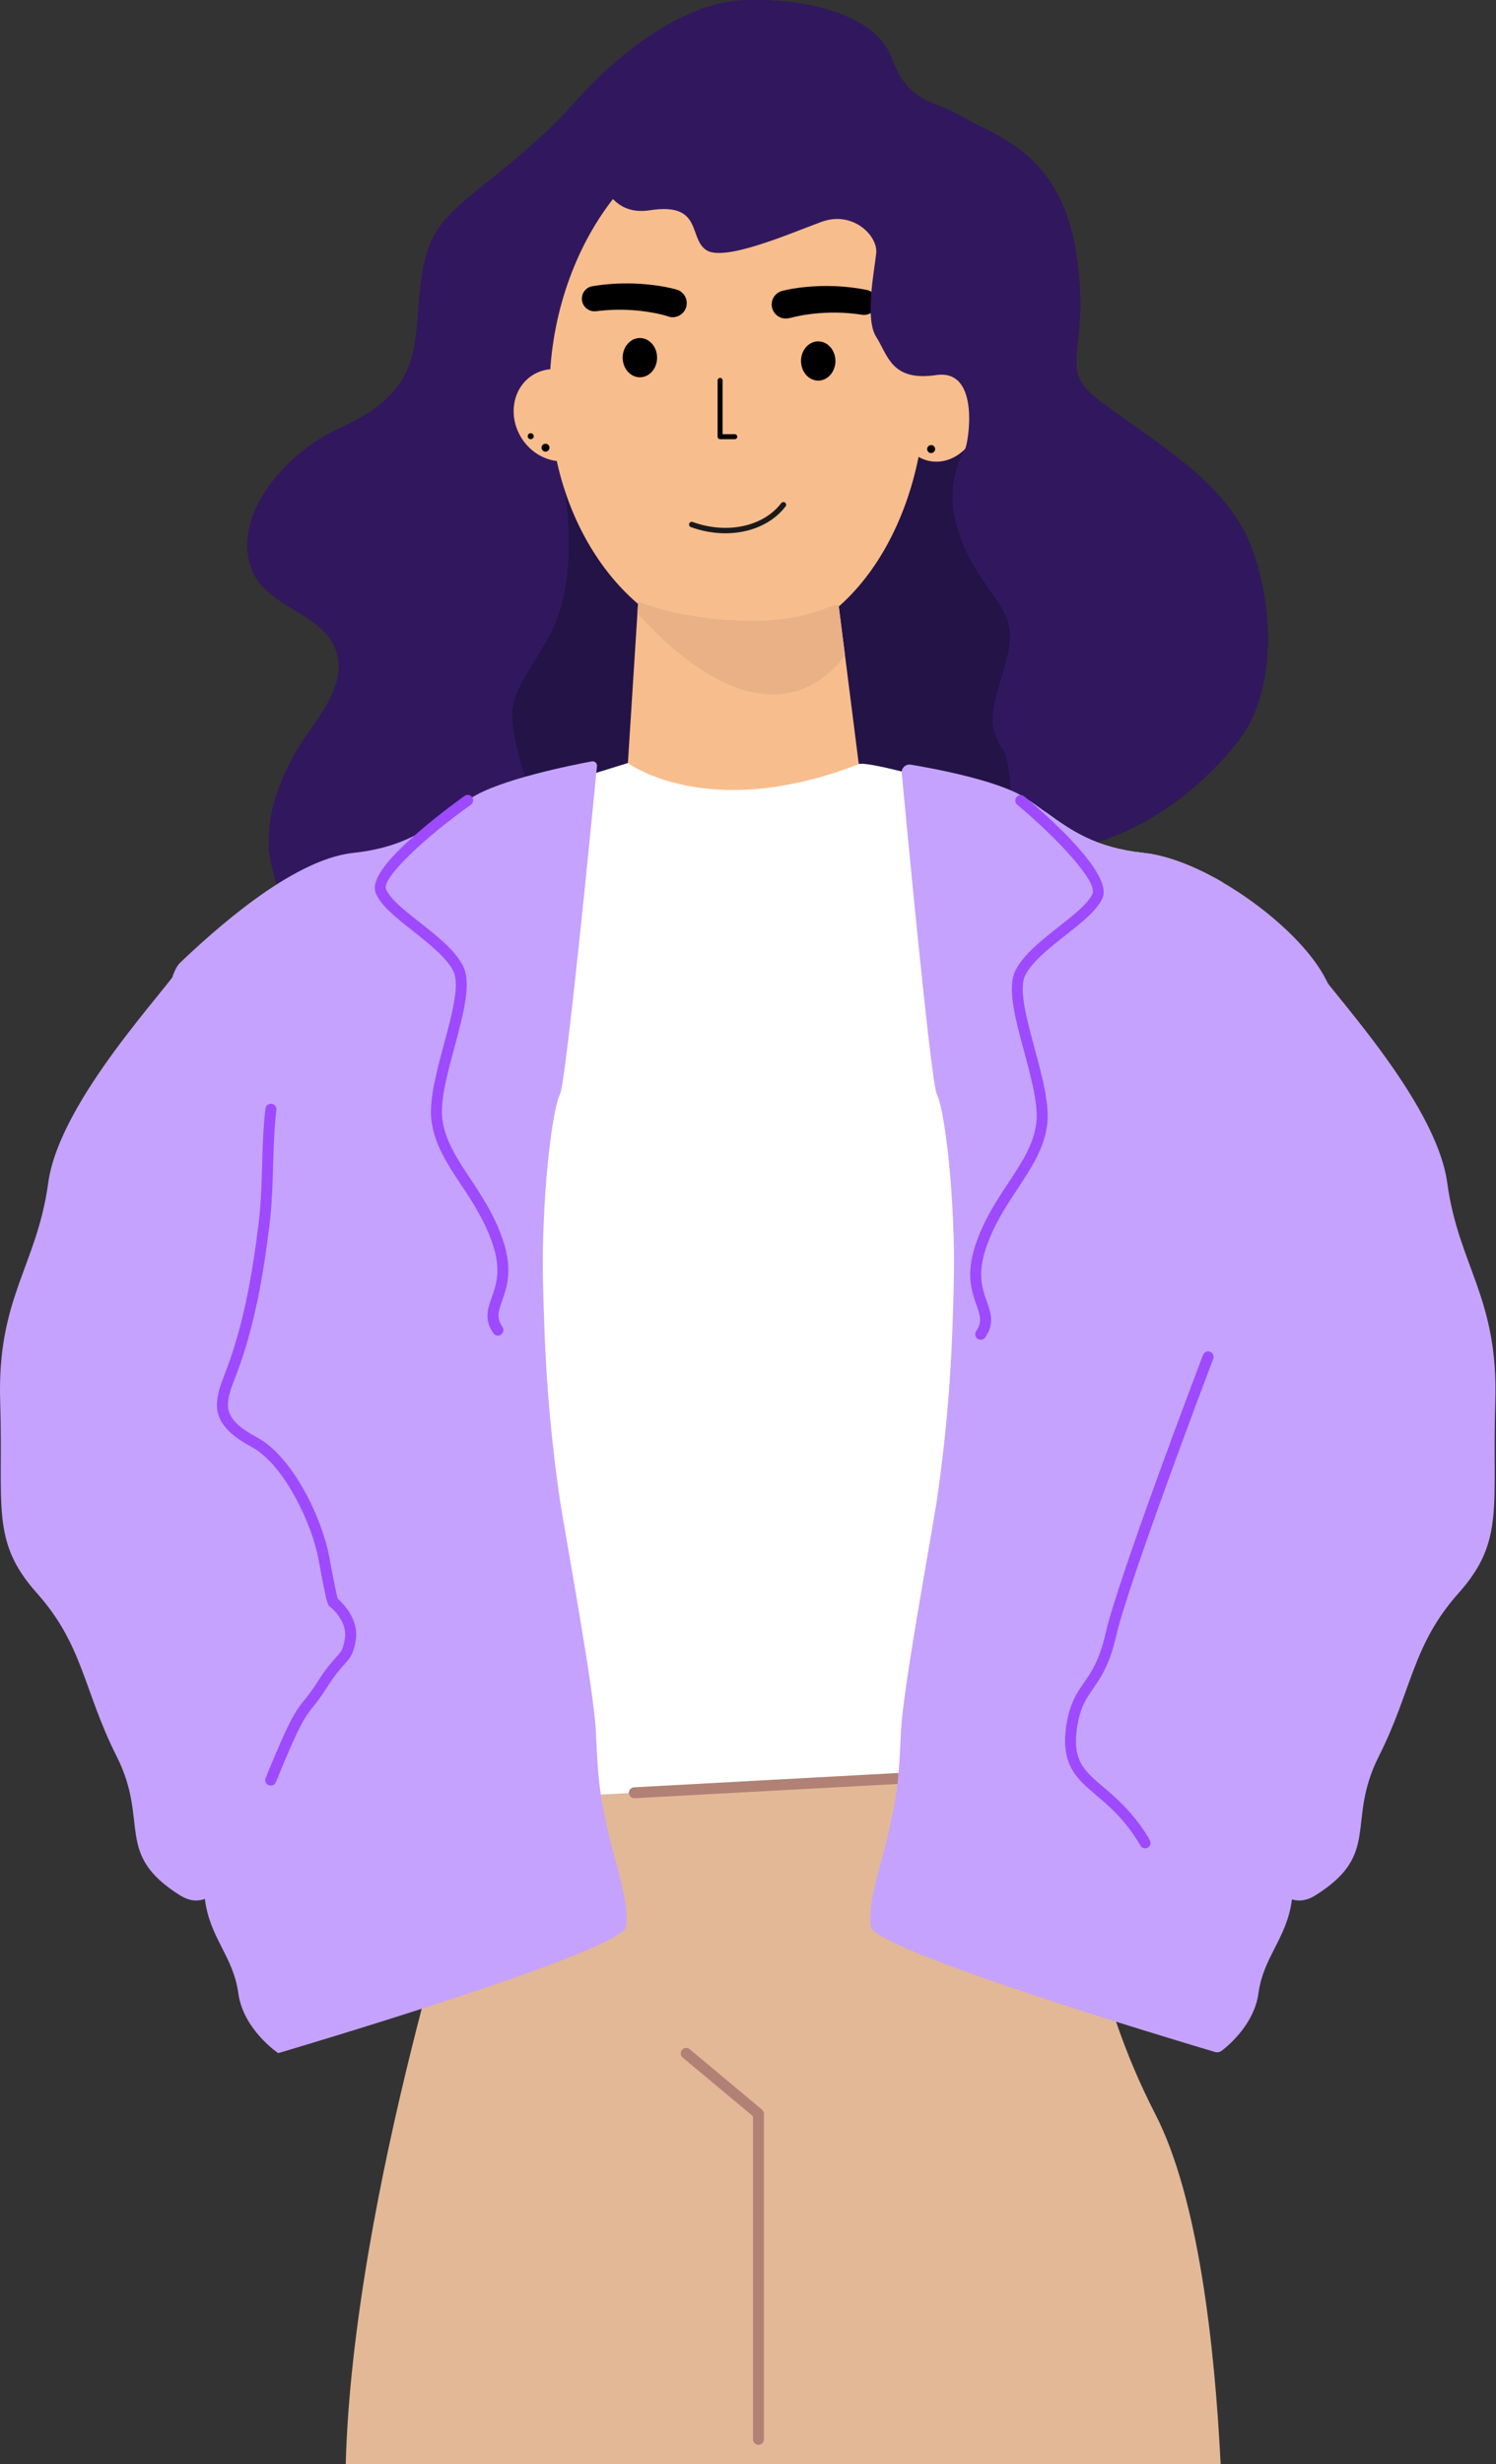
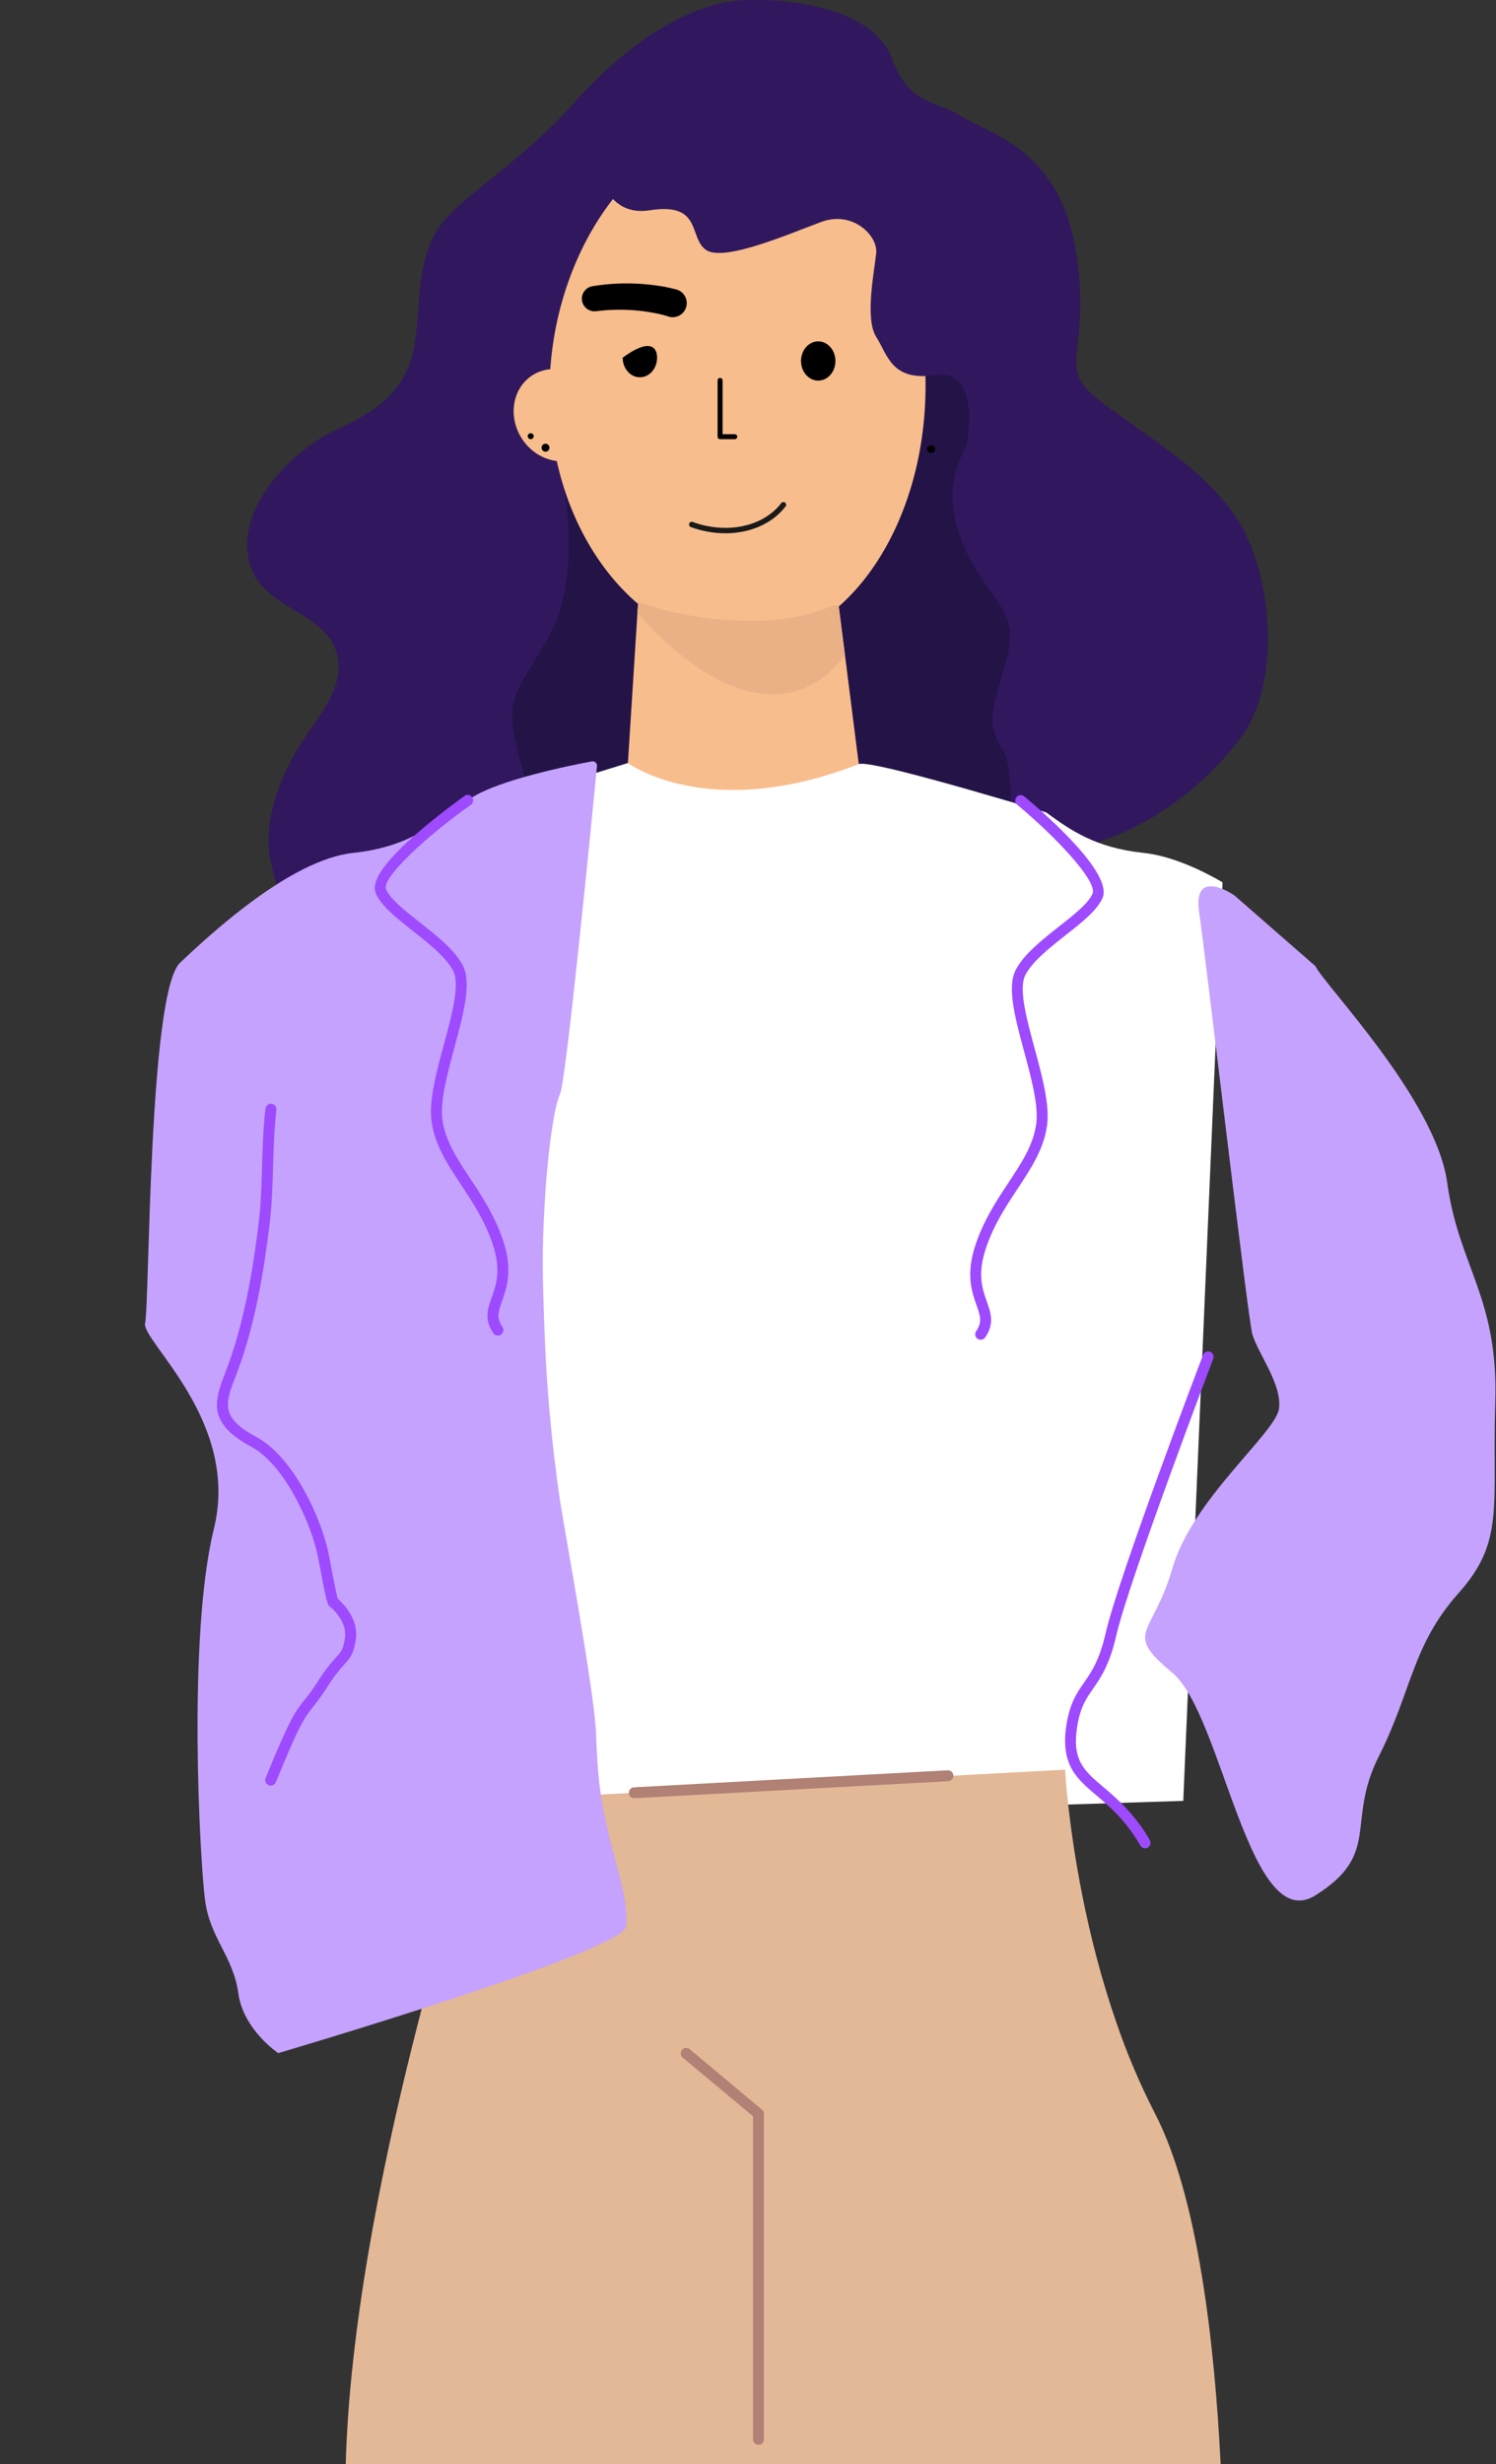
<svg xmlns="http://www.w3.org/2000/svg" width="741" height="1220" viewBox="0 0 741 1220" fill="none">
  <rect x="0" y="0" width="741" height="1220" fill="#333333" stroke="none" />
  <g clip-path="url(#clip0_1334_5849)">
    <path d="M613.406 366.765C590.334 396.449 554.04 420.6 515.6 421.693C511.93 421.787 505.669 422.219 497.331 422.88C436.143 427.711 263.102 445.885 186.748 453.994C163.933 456.409 149.725 457.961 149.658 457.961C140.483 458.946 133.561 425.579 133.237 420.668C132.077 403.654 138.149 387.139 146.392 372.54C154.758 357.698 173.094 340.387 166.334 321.7C160.371 305.118 137.46 301.651 127.503 287.119C120.339 276.636 121.499 262.199 127.139 250.852C135.45 234.067 150.966 219.994 167.791 212.25C182.255 205.585 194.776 197.813 201.212 184.32C202.732 181.167 203.882 177.848 204.639 174.43C209.159 154.192 205.044 128.556 218.887 110.706C230.423 95.864 258.447 80.213 284.825 50.543C288.981 45.865 293.222 41.471 297.548 37.361C298.506 36.43 299.491 35.512 300.476 34.662C322.739 14.208 346.472 1.592 366.414 0.27C391.145 -1.349 432.351 4.385 441.418 28.334C450.485 52.283 462.021 48.937 476.863 58.018C491.704 67.098 525.436 74.492 533.167 126.155C537.511 155.271 533.167 169.02 533.005 178.775C532.937 184.415 534.246 188.732 539.468 193.941C541.608 196.049 543.909 197.989 546.349 199.742C571.634 218.443 598.011 233.797 613.406 258.003C628.801 282.208 636.492 337.095 613.406 366.765Z" fill="#231347" />
    <path d="M613.393 366.763C590.321 396.447 554.026 420.598 515.586 421.691C511.93 421.785 505.656 422.217 497.317 422.865C499.463 410.722 501.365 396.231 500.259 386.543C498.14 366.763 496.899 375.533 492.514 362.338C488.129 349.142 501.311 328.283 500.191 312.888C499.071 297.493 481.531 287.644 473.814 260.146C466.096 232.648 482.867 215.446 482.867 215.446L532.951 178.746C532.951 184.386 534.206 188.704 539.414 193.912C541.56 196.02 543.865 197.959 546.308 199.713C571.593 218.4 597.958 233.768 613.352 257.974C628.747 282.179 636.478 337.093 613.393 366.763Z" fill="#31185E" />
    <path d="M427.251 406.7C416.745 411.336 405.771 414.828 394.518 417.116H336.595C327.603 415.25 318.808 412.539 310.325 409.021L311.013 377.732L315.722 303.699L316.1 297.843L316.95 284.445L413.799 287.049L415.391 299.678L418.535 324.396L425.375 378.366L427.251 406.7Z" fill="#F8BD8C" />
-     <path d="M484.716 210.482C481.424 222.989 470.076 230.842 459.363 228.022C448.65 225.202 442.619 212.789 445.871 200.281C449.123 187.774 460.51 179.935 471.237 182.741C481.963 185.548 488.008 197.974 484.716 210.482Z" fill="#F8BD8C" />
    <path d="M605.554 436.855L586.098 891.658L442.552 896.192L166.632 904.881L144.652 429.407L311.014 377.785C311.014 377.785 350.641 407.469 425.376 378.325C427.171 377.623 435.064 379.107 446.627 381.981C464.626 386.447 491.529 394.219 518.137 402.22C530.28 411.031 542.423 419.76 566.493 422.297C578.313 423.578 592.17 429.056 605.554 436.855Z" fill="white" />
    <path d="M279.293 241.351C279.293 241.351 288.09 286.065 272.128 314.642C256.167 343.219 249.623 344.878 256.207 370.959C262.791 397.04 264.222 391.13 262.805 406.363C262.076 414.54 223.313 436.654 186.721 453.992C163.905 456.407 149.698 457.959 149.63 457.959C140.455 458.943 133.534 425.577 133.21 420.665C132.05 403.651 138.121 387.137 146.365 372.538C154.73 357.696 173.067 340.385 166.307 321.698C160.343 305.116 137.433 301.649 127.476 287.117C120.311 276.634 121.472 262.197 127.111 250.85C135.423 234.065 150.939 219.992 167.764 212.248C182.228 205.582 194.749 197.811 201.185 184.318C202.705 181.165 203.855 177.846 204.612 174.428C209.132 154.19 205.017 128.554 218.86 110.704C230.396 95.862 258.42 80.211 284.798 50.541C288.953 45.863 293.194 41.469 297.521 37.359C298.479 36.428 299.464 35.51 300.449 34.66L309.893 139.523L279.293 241.351Z" fill="#31185E" />
    <path d="M458.446 190.916C458.446 261.927 417.847 319.499 367.776 319.499C317.706 319.499 272.169 265.232 272.169 194.289C272.169 123.346 317.706 62.414 367.776 62.414C417.847 62.414 458.446 119.919 458.446 190.916Z" fill="#F8BD8C" />
    <path d="M330.847 156.606C328.068 155.775 325.238 155.126 322.374 154.663C319.386 154.143 316.373 153.778 313.348 153.57C307.296 153.149 301.217 153.329 295.2 154.11H295.106C293.503 154.273 291.9 153.812 290.628 152.823C289.356 151.834 288.515 150.393 288.279 148.8C288.042 147.207 288.429 145.583 289.359 144.268C290.289 142.953 291.69 142.046 293.271 141.737C300.125 140.588 307.077 140.136 314.022 140.388C317.49 140.496 320.944 140.806 324.398 141.252C327.976 141.702 331.519 142.396 335.003 143.329C336.792 143.814 338.316 144.99 339.238 146.598C340.16 148.206 340.406 150.115 339.921 151.904C339.436 153.693 338.26 155.216 336.652 156.139C335.044 157.061 333.136 157.307 331.347 156.822L331.117 156.754L330.847 156.606Z" fill="black" />
-     <path d="M387.543 143.989C391.047 143.147 394.604 142.543 398.189 142.181C408.565 141.071 419.048 141.526 429.289 143.531C430.883 143.857 432.287 144.791 433.204 146.135C434.121 147.479 434.478 149.127 434.201 150.73C433.924 152.333 433.034 153.766 431.719 154.724C430.404 155.682 428.768 156.09 427.157 155.863H427.063C421.067 154.923 414.992 154.588 408.929 154.864C405.898 154.996 402.876 155.285 399.875 155.728C396.999 156.118 394.15 156.695 391.348 157.455H391.119C390.239 157.707 389.318 157.782 388.409 157.678C387.5 157.574 386.621 157.292 385.821 156.848C385.021 156.403 384.316 155.806 383.747 155.09C383.178 154.373 382.756 153.552 382.504 152.672C382.252 151.792 382.176 150.871 382.281 149.962C382.385 149.053 382.667 148.174 383.111 147.374C383.555 146.574 384.153 145.869 384.869 145.3C385.586 144.731 386.407 144.309 387.287 144.057L387.543 143.989Z" fill="black" />
-     <path d="M325.464 177.087C325.464 182.484 321.659 186.802 316.95 186.802C312.241 186.802 308.423 182.457 308.423 177.087C308.423 171.717 312.241 167.359 316.95 167.359C321.659 167.359 325.464 171.717 325.464 177.087Z" fill="black" />
+     <path d="M325.464 177.087C325.464 182.484 321.659 186.802 316.95 186.802C312.241 186.802 308.423 182.457 308.423 177.087C321.659 167.359 325.464 171.717 325.464 177.087Z" fill="black" />
    <path d="M413.799 178.734C413.799 184.131 409.98 188.449 405.272 188.449C400.563 188.449 396.758 184.104 396.758 178.734C396.758 173.364 400.576 169.02 405.272 169.02C409.967 169.02 413.799 173.364 413.799 178.734Z" fill="black" />
    <path d="M294.229 194.206C301.137 205.135 298.695 219.073 288.832 225.361C278.969 231.648 265.261 227.87 258.353 216.941C251.445 206.012 253.873 192.075 263.75 185.787C273.626 179.5 287.308 183.278 294.229 194.206Z" fill="#F8BD8C" />
    <path d="M539.454 193.912C524.977 206.567 507.612 221.571 505.723 224.445C502.431 229.383 473.193 229.99 477.996 222.367C479.575 219.858 485.943 182.403 463.694 185.708C441.445 189.014 439.785 175.818 434.011 166.819C428.236 157.819 433.147 133.843 434.011 125.303C434.874 116.762 422.448 104.106 406.796 109.881C391.145 115.655 358.993 129.661 349.926 123.886C340.859 118.111 348.28 99.991 321.902 104.106C295.524 108.221 294.701 73.613 294.701 73.613L297.535 37.345C320.647 15.326 345.568 1.644 366.346 0.255C391.132 -1.351 432.338 4.383 441.404 28.332C450.471 52.281 462.007 48.935 476.849 58.016C491.691 67.096 525.422 74.504 533.153 126.166C540.021 171.919 525.179 179.664 539.454 193.912Z" fill="#31185E" />
    <path d="M604.609 1220H171.245C173.067 1153.43 188.488 1075.94 204.194 1012.97C205.759 1006.67 207.324 1000.51 208.889 994.541C219.804 952.715 230.194 919.146 235.496 902.712C237.776 895.588 239.112 891.675 239.112 891.675L297.588 888.531L314.238 887.641L444.777 880.638L527.554 876.199C527.554 876.199 527.891 882.608 529.105 893.456C531.601 916.137 537.929 957.963 552.825 1001.02C558.13 1016.6 564.565 1031.77 572.079 1046.42C593.559 1087.83 601.681 1161.4 604.609 1220Z" fill="#E2B897" />
    <path d="M293.123 376.978C293.457 376.913 293.801 376.927 294.128 377.019C294.456 377.111 294.757 377.278 295.008 377.508C295.258 377.738 295.451 378.023 295.572 378.341C295.692 378.659 295.736 379.001 295.7 379.339C293.609 400.927 280.4 535.73 277.364 541.802C274.072 548.399 270.78 575.87 269.673 597.849C268.567 619.828 268.58 627.533 269.673 658.282C270.694 686.609 273.261 714.859 277.364 742.906C280.67 763.779 294.405 837.691 295.228 858.294C296.051 878.897 296.874 888.099 301.003 906.165C305.131 924.231 311.675 941.529 310.07 953.915C308.464 966.301 137.812 1016.55 137.812 1016.55C137.812 1016.55 120.501 1005.01 118.032 986.863C115.563 968.716 104.013 959.662 101.544 940.706C99.075 921.749 92.747 810.517 105.943 756.925C119.138 703.333 69.675 663.827 71.874 654.99C74.073 646.152 73.52 491.529 89.185 476.687C104.85 461.845 144.18 425.591 174.889 422.299C205.598 419.007 216.931 405.811 233.419 395.098C247.424 385.991 282.828 378.894 293.123 376.978Z" fill="#C5A2FD" />
    <path d="M246.615 661.304C246.177 661.305 245.746 661.2 245.358 660.998C244.971 660.796 244.638 660.503 244.389 660.143C239.693 653.397 241.582 648 243.579 642.347C245.805 636.046 248.328 628.854 244.051 616.037C240.192 604.487 234.188 595.366 228.359 586.569C221.613 576.409 215.326 566.816 213.734 555.132C212.384 544.985 216.176 530.845 219.886 517.083C223.853 502.39 227.982 487.184 224.406 480.532C220.831 473.88 212.519 467.242 204.518 460.941C196.517 454.64 188.989 448.717 186.277 442.591C184.59 438.773 184.846 431.5 206.515 412.638C217.808 402.789 229.884 394.221 230.006 394.14C230.293 393.915 230.623 393.75 230.976 393.657C231.329 393.563 231.698 393.542 232.059 393.595C232.42 393.648 232.767 393.773 233.079 393.964C233.39 394.155 233.659 394.407 233.871 394.705C234.082 395.003 234.23 395.34 234.307 395.697C234.384 396.055 234.387 396.423 234.317 396.782C234.247 397.14 234.105 397.481 233.9 397.783C233.695 398.085 233.43 398.342 233.122 398.538C210.9 414.271 188.773 434.847 191.228 440.365C193.387 445.263 200.417 450.795 207.864 456.664C216.311 463.302 225.04 470.156 229.183 477.941C233.743 486.496 229.547 502.012 225.135 518.419C221.573 531.628 217.876 545.269 219.117 554.336C220.547 564.806 226.268 573.481 232.906 583.52C238.641 592.195 245.131 602.031 249.205 614.269C254.076 628.868 250.973 637.665 248.706 644.074C246.858 649.322 245.738 652.48 248.868 657C249.275 657.587 249.432 658.311 249.306 659.015C249.18 659.718 248.779 660.342 248.193 660.751C247.739 661.098 247.186 661.291 246.615 661.304Z" fill="#9E4AFF" />
-     <path d="M89.185 478.359C84.786 487.668 29.521 544.377 23.881 585.678C18.241 626.978 -1.552 642.467 0.094 694.089C1.74 745.711 -4.844 762.901 18.228 788.739C41.3 814.577 41.313 836.934 57.788 869.626C74.262 902.318 56.276 917.808 89.185 938.438C122.093 959.067 135.261 848.942 159.993 828.299C184.725 807.655 169.883 810.624 159.993 776.434C150.103 742.244 108.884 709.579 107.237 697.557C105.591 685.535 117.681 670.167 120.433 660.669C122.646 653.005 143.505 473.947 146.797 451.536C150.089 429.125 129.419 443.292 129.419 443.292L89.185 478.359Z" fill="#C5A2FD" />
    <path d="M134.06 884.075C133.712 884.08 133.368 884.011 133.048 883.873C132.387 883.603 131.86 883.083 131.582 882.425C131.303 881.768 131.297 881.027 131.564 880.365C143.707 850.546 146.406 847.187 150.858 841.641C153.186 838.791 155.339 835.804 157.308 832.696C160.057 828.261 163.219 824.096 166.752 820.256C169.195 817.557 169.856 816.829 170.8 811.472C172.23 803.566 165.403 797.103 163.663 795.659C162.125 795.025 161.571 792.596 157.699 771.737C154.528 754.723 140.941 725.255 124.656 716.418C116.709 712.141 107.575 705.934 107.453 695.909C107.453 690.513 109.315 685.52 111.191 680.717L111.649 679.503C121.161 654.879 125.317 628.231 128.124 605.551C129.284 596.106 129.567 586.486 129.824 577.216C130.08 567.947 130.363 558.421 131.497 548.882C131.583 548.167 131.949 547.514 132.516 547.069C133.083 546.624 133.803 546.422 134.519 546.508C135.235 546.594 135.887 546.96 136.332 547.527C136.778 548.094 136.98 548.814 136.894 549.53C135.787 558.772 135.544 568.204 135.261 577.338C134.991 586.783 134.721 596.524 133.521 606.212C130.674 629.284 126.45 656.269 116.736 681.459L116.25 682.673C114.496 687.193 112.837 691.457 112.891 695.842C112.972 703.02 120.203 707.864 127.26 711.669C145.245 721.356 159.642 752.146 163.042 770.698C165.835 785.729 166.901 790.235 167.265 791.544C169.694 793.649 178.059 801.744 176.157 812.376C174.969 818.987 173.728 820.58 170.76 823.818C167.443 827.444 164.475 831.374 161.895 835.556C159.826 838.829 157.574 841.982 155.149 845.001C151.007 850.169 148.497 853.285 136.637 882.388C136.431 882.899 136.074 883.334 135.613 883.635C135.152 883.937 134.611 884.09 134.06 884.075Z" fill="#9E4AFF" />
    <path d="M314.238 890.336C313.523 890.354 312.829 890.087 312.311 889.593C311.792 889.1 311.49 888.421 311.473 887.705C311.455 886.989 311.722 886.296 312.215 885.777C312.709 885.258 313.388 884.957 314.104 884.939L469.375 876.52C469.729 876.5 470.084 876.551 470.419 876.668C470.753 876.786 471.062 876.968 471.326 877.205C471.591 877.442 471.806 877.728 471.959 878.048C472.113 878.368 472.202 878.715 472.221 879.07C472.241 879.424 472.19 879.779 472.073 880.114C471.955 880.449 471.773 880.757 471.536 881.021C471.299 881.286 471.013 881.501 470.693 881.654C470.373 881.808 470.026 881.897 469.671 881.917L314.373 890.322L314.238 890.336Z" fill="#B08174" />
-     <path d="M635.493 756.923C648.675 810.515 642.361 921.747 639.892 940.704C637.423 959.661 625.833 968.754 623.35 986.861C621.34 1001.59 609.547 1011.97 605.189 1015.34C604.708 1015.71 604.147 1015.96 603.552 1016.07C602.956 1016.18 602.343 1016.15 601.762 1015.98C583.332 1010.5 432.904 965.489 431.353 953.913C429.693 941.54 436.304 924.229 440.406 906.176C441.229 902.534 441.931 899.268 442.524 896.206C444.859 883.954 445.52 874.766 446.194 858.305C447.004 837.702 460.739 763.858 464.045 742.918C468.147 714.875 470.714 686.63 471.736 658.307C472.828 627.531 472.828 619.84 471.736 597.861C470.643 575.882 467.337 548.411 464.045 541.813C461.09 535.93 449.203 409.587 446.64 382.778C446.606 382.518 446.606 382.255 446.64 381.995C446.695 381.47 446.857 380.961 447.117 380.501C447.376 380.041 447.728 379.64 448.149 379.321C448.57 379.002 449.052 378.773 449.565 378.648C450.079 378.524 450.612 378.505 451.133 378.595C463.357 380.632 494.835 386.556 507.976 395.11C511.525 397.417 514.83 399.832 518.15 402.234C530.293 411.044 542.436 419.774 566.506 422.311C578.326 423.592 592.142 429.057 605.567 436.869C625.644 448.54 644.695 465.284 654.14 480.355C671.855 508.527 665.123 549.032 666.512 580.563C667.538 603.932 663.814 632.199 669.548 655.001C671.707 663.825 622.271 703.331 635.493 756.923Z" fill="#C5A2FD" />
    <path d="M485.728 663.339C485.238 663.337 484.757 663.201 484.339 662.946C483.92 662.691 483.579 662.327 483.351 661.893C483.124 661.459 483.019 660.971 483.048 660.482C483.077 659.993 483.238 659.521 483.515 659.116C486.645 654.583 485.525 651.426 483.677 646.19C481.41 639.768 478.28 630.984 483.178 616.372C487.225 604.135 493.742 594.299 499.477 585.623C506.115 575.585 511.836 566.909 513.266 556.452C514.507 547.372 510.81 533.731 507.248 520.535C502.809 504.102 498.613 488.572 503.2 480.058C507.343 472.286 516.072 465.419 524.519 458.767C531.966 452.911 538.996 447.379 541.155 442.482C543.732 436.626 523.803 415.065 503.848 398.442C503.576 398.215 503.351 397.936 503.187 397.621C503.022 397.307 502.922 396.963 502.89 396.61C502.859 396.256 502.898 395.9 503.004 395.562C503.111 395.223 503.283 394.909 503.511 394.637C503.97 394.092 504.626 393.75 505.337 393.686C506.047 393.623 506.754 393.844 507.302 394.3C517.772 403.016 551.49 432.416 546.093 444.654C543.394 450.779 535.839 456.716 527.865 463.004C519.891 469.291 511.579 475.821 507.963 482.595C504.347 489.368 508.516 504.452 512.483 519.146C516.194 532.867 520.026 547.048 518.636 557.208C517.044 568.892 510.716 578.472 504.01 588.632C498.181 597.442 492.177 606.55 488.318 618.099C484.041 630.957 486.564 638.108 488.791 644.423C490.787 650.076 492.676 655.419 487.981 662.206C487.726 662.564 487.388 662.855 486.995 663.052C486.602 663.25 486.167 663.348 485.728 663.339Z" fill="#9E4AFF" />
    <path d="M651.549 478.358C655.948 487.668 711.213 544.376 716.852 585.677C722.492 626.977 742.286 642.467 740.64 694.089C738.994 745.711 745.578 762.9 722.506 788.738C699.434 814.576 699.434 836.933 682.946 869.625C666.458 902.317 684.457 917.807 651.549 938.437C618.641 959.067 605.472 848.941 580.741 828.298C556.009 807.655 570.851 810.623 580.741 776.433C590.631 742.243 631.837 709.551 633.496 697.502C635.156 685.453 623.053 670.113 620.301 660.614C618.088 652.95 597.229 473.892 593.936 451.481C590.644 429.07 611.315 443.237 611.315 443.237L651.549 478.358Z" fill="#C5A2FD" />
    <path d="M567.222 915.151C566.722 915.154 566.232 915.017 565.806 914.758C565.38 914.498 565.034 914.125 564.806 913.681C560.474 906.178 554.966 899.418 548.494 893.658C546.646 891.944 544.797 890.393 543.016 888.882C533.463 880.786 525.206 873.851 528.174 854.354C529.875 843.291 533.315 838.339 536.958 833.09C540.601 827.842 544.554 822.135 547.658 808.575C553.891 781.239 594.179 675.323 595.893 670.83C596.02 670.499 596.21 670.196 596.454 669.938C596.698 669.681 596.99 669.473 597.314 669.329C597.638 669.184 597.987 669.105 598.342 669.095C598.696 669.085 599.049 669.145 599.381 669.272C599.712 669.399 600.015 669.589 600.273 669.833C600.531 670.077 600.738 670.369 600.882 670.693C601.027 671.017 601.107 671.366 601.116 671.721C601.126 672.075 601.066 672.428 600.939 672.76C600.521 673.853 559.113 782.804 552.92 809.762C549.587 824.361 545.229 830.635 541.384 836.167C537.97 841.091 535.015 845.342 533.504 855.178C530.967 871.679 537.12 876.887 546.457 884.766C548.278 886.305 550.167 887.897 552.11 889.678C564.253 900.782 569.367 910.82 569.583 911.266C569.743 911.582 569.84 911.927 569.867 912.28C569.895 912.634 569.852 912.989 569.741 913.326C569.631 913.664 569.456 913.976 569.225 914.245C568.994 914.514 568.712 914.735 568.395 914.895C568.027 915.064 567.627 915.152 567.222 915.151Z" fill="#9E4AFF" />
    <path d="M375.683 1210.47C374.968 1210.47 374.281 1210.19 373.775 1209.68C373.269 1209.18 372.985 1208.49 372.985 1207.78V1047.8L338.08 1018.68C337.56 1018.21 337.242 1017.56 337.192 1016.87C337.141 1016.17 337.363 1015.48 337.811 1014.94C338.258 1014.41 338.896 1014.06 339.59 1013.99C340.285 1013.91 340.982 1014.11 341.534 1014.54L377.424 1044.53C377.724 1044.78 377.966 1045.1 378.131 1045.46C378.297 1045.81 378.382 1046.2 378.382 1046.59V1207.78C378.382 1208.49 378.098 1209.18 377.592 1209.68C377.086 1210.19 376.399 1210.47 375.683 1210.47Z" fill="#B08174" />
    <path d="M418.535 324.397C411.479 334.003 400.873 342.234 386.909 343.61C358.399 346.417 330.564 319.971 315.723 303.699L316.1 297.844C317.585 298.451 319.271 299.085 321.214 299.719C332.669 303.47 350.209 307.396 373.551 307.369C390.444 307.369 403.37 303.821 412.679 299.719H415.378L418.535 324.397Z" fill="#EAB186" />
    <path d="M364.079 217.458H356.672C356.345 217.454 356.033 217.322 355.803 217.089C355.573 216.857 355.444 216.543 355.444 216.216V188.476C355.426 188.303 355.445 188.128 355.498 187.963C355.552 187.797 355.64 187.645 355.757 187.516C355.873 187.387 356.015 187.283 356.174 187.213C356.333 187.142 356.505 187.105 356.679 187.105C356.853 187.105 357.025 187.142 357.184 187.213C357.342 187.283 357.485 187.387 357.601 187.516C357.718 187.645 357.805 187.797 357.859 187.963C357.913 188.128 357.931 188.303 357.913 188.476V214.989H364.079C364.385 215.021 364.667 215.164 364.872 215.392C365.078 215.62 365.191 215.916 365.191 216.223C365.191 216.53 365.078 216.826 364.872 217.054C364.667 217.282 364.385 217.426 364.079 217.458Z" fill="black" />
    <path d="M359.29 264.046C353.413 264.029 347.584 262.973 342.074 260.929C341.767 260.786 341.525 260.533 341.396 260.22C341.267 259.907 341.26 259.557 341.377 259.239C341.495 258.921 341.727 258.659 342.028 258.505C342.33 258.351 342.678 258.315 343.005 258.406C359.978 264.626 378.085 260.781 387.004 249.056C387.226 248.789 387.543 248.618 387.888 248.579C388.234 248.54 388.581 248.635 388.857 248.846C389.134 249.056 389.318 249.365 389.373 249.709C389.427 250.052 389.347 250.403 389.149 250.688C382.565 259.337 371.433 264.046 359.29 264.046Z" fill="#1A1A1A" />
    <path d="M272.169 221.679C272.167 222.068 272.049 222.447 271.831 222.769C271.613 223.092 271.304 223.342 270.944 223.489C270.584 223.636 270.188 223.673 269.807 223.596C269.426 223.518 269.076 223.329 268.802 223.053C268.528 222.777 268.341 222.426 268.266 222.045C268.191 221.663 268.231 221.267 268.381 220.908C268.53 220.549 268.783 220.242 269.106 220.026C269.43 219.811 269.81 219.695 270.199 219.695C270.459 219.695 270.716 219.747 270.956 219.847C271.196 219.946 271.414 220.093 271.597 220.277C271.78 220.461 271.925 220.68 272.023 220.921C272.121 221.161 272.171 221.419 272.169 221.679Z" fill="black" />
    <path d="M463.195 222.341C463.198 222.734 463.084 223.119 462.868 223.447C462.651 223.774 462.342 224.031 461.98 224.183C461.618 224.335 461.219 224.376 460.833 224.301C460.448 224.226 460.093 224.039 459.814 223.762C459.535 223.485 459.345 223.132 459.268 222.746C459.19 222.361 459.229 221.962 459.378 221.599C459.528 221.235 459.782 220.925 460.109 220.706C460.435 220.488 460.819 220.371 461.212 220.371C461.736 220.371 462.238 220.578 462.61 220.947C462.981 221.316 463.192 221.817 463.195 222.341Z" fill="black" />
    <path d="M262.873 217.457C263.693 217.457 264.357 216.792 264.357 215.972C264.357 215.153 263.693 214.488 262.873 214.488C262.053 214.488 261.389 215.153 261.389 215.972C261.389 216.792 262.053 217.457 262.873 217.457Z" fill="black" />
  </g>
  <defs>
    <clipPath id="clip0_1334_5849">
      <rect width="185.184" height="305" fill="white" transform="scale(4)" />
    </clipPath>
  </defs>
</svg>